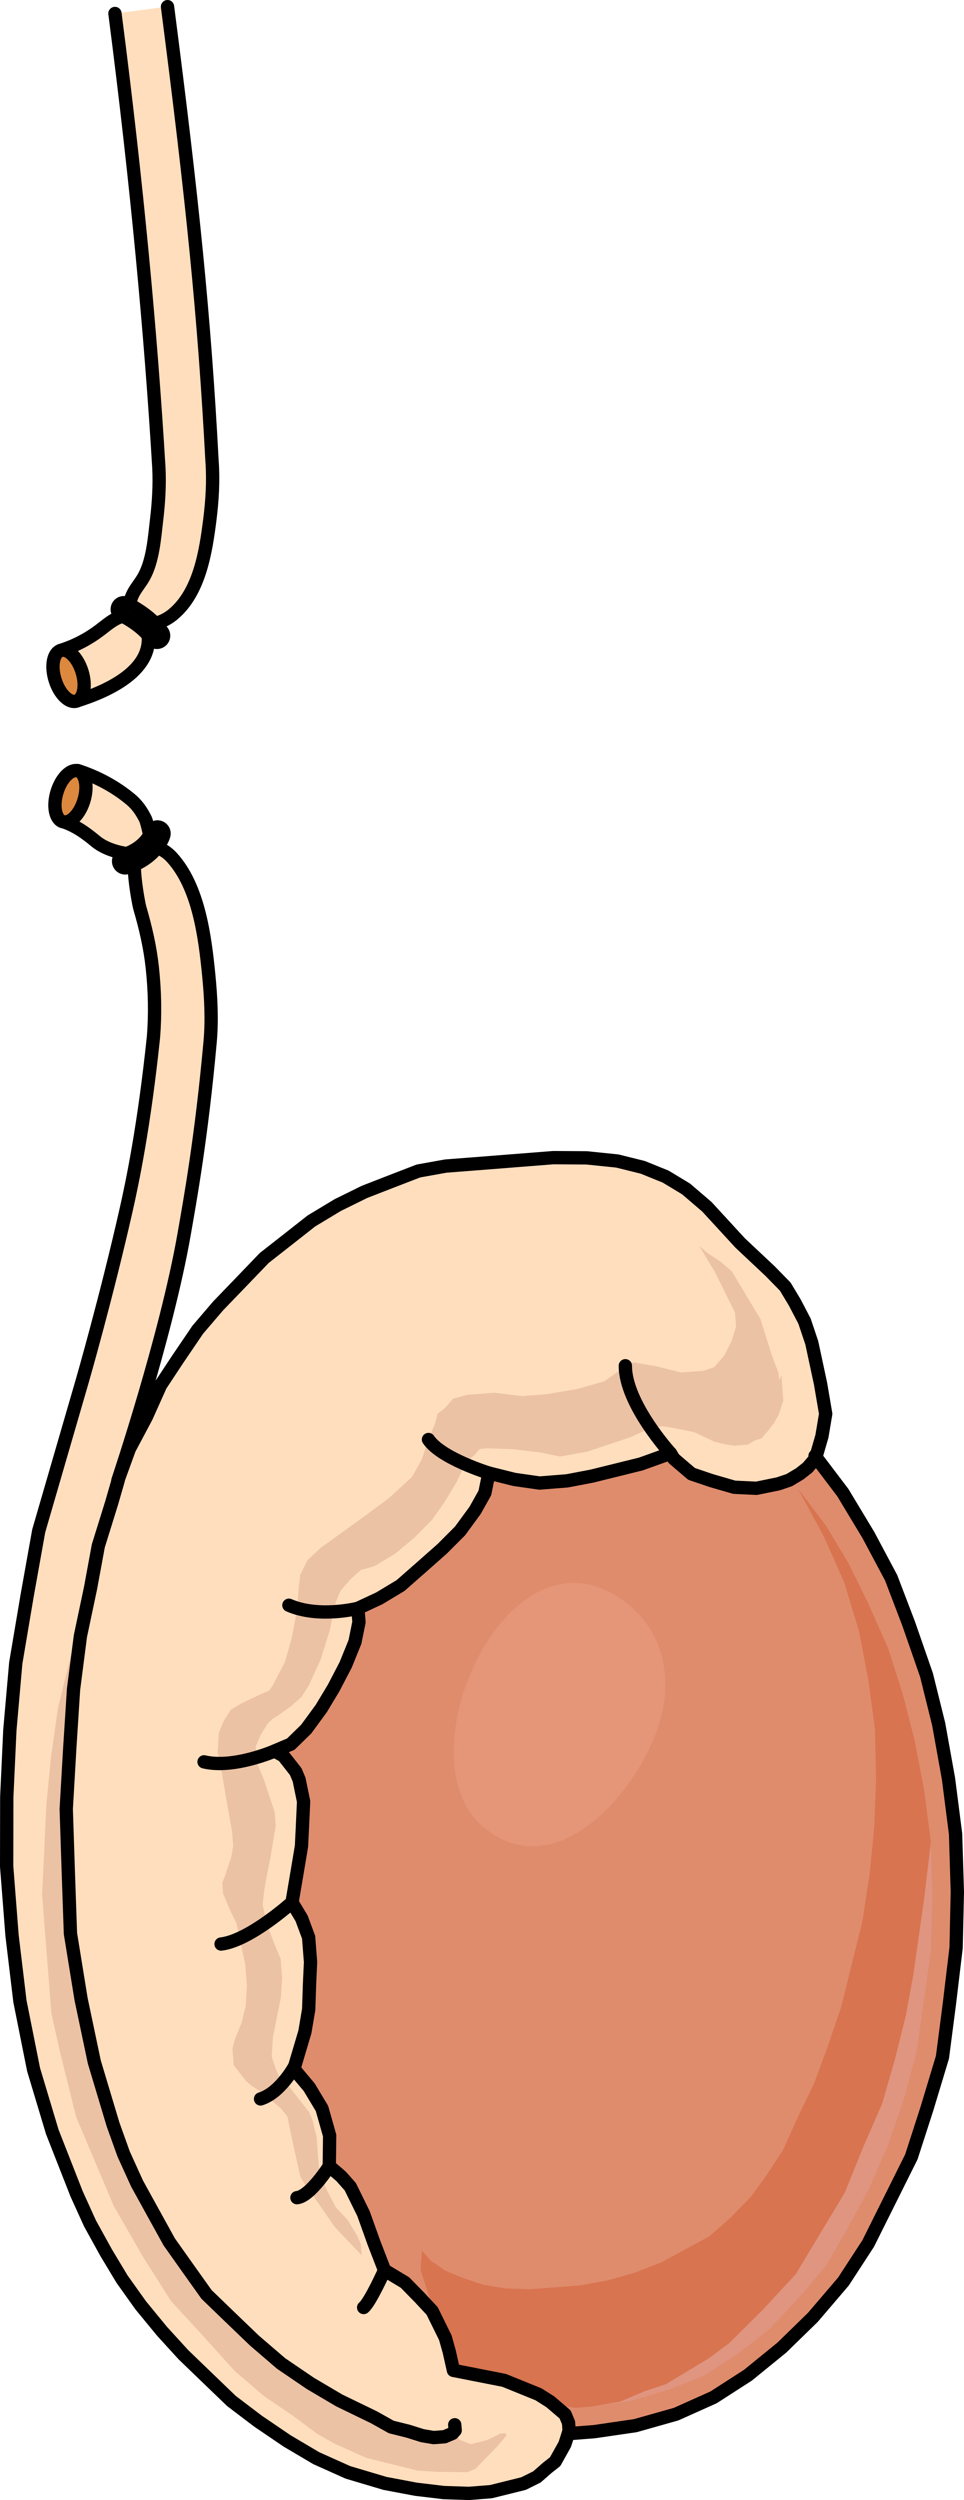
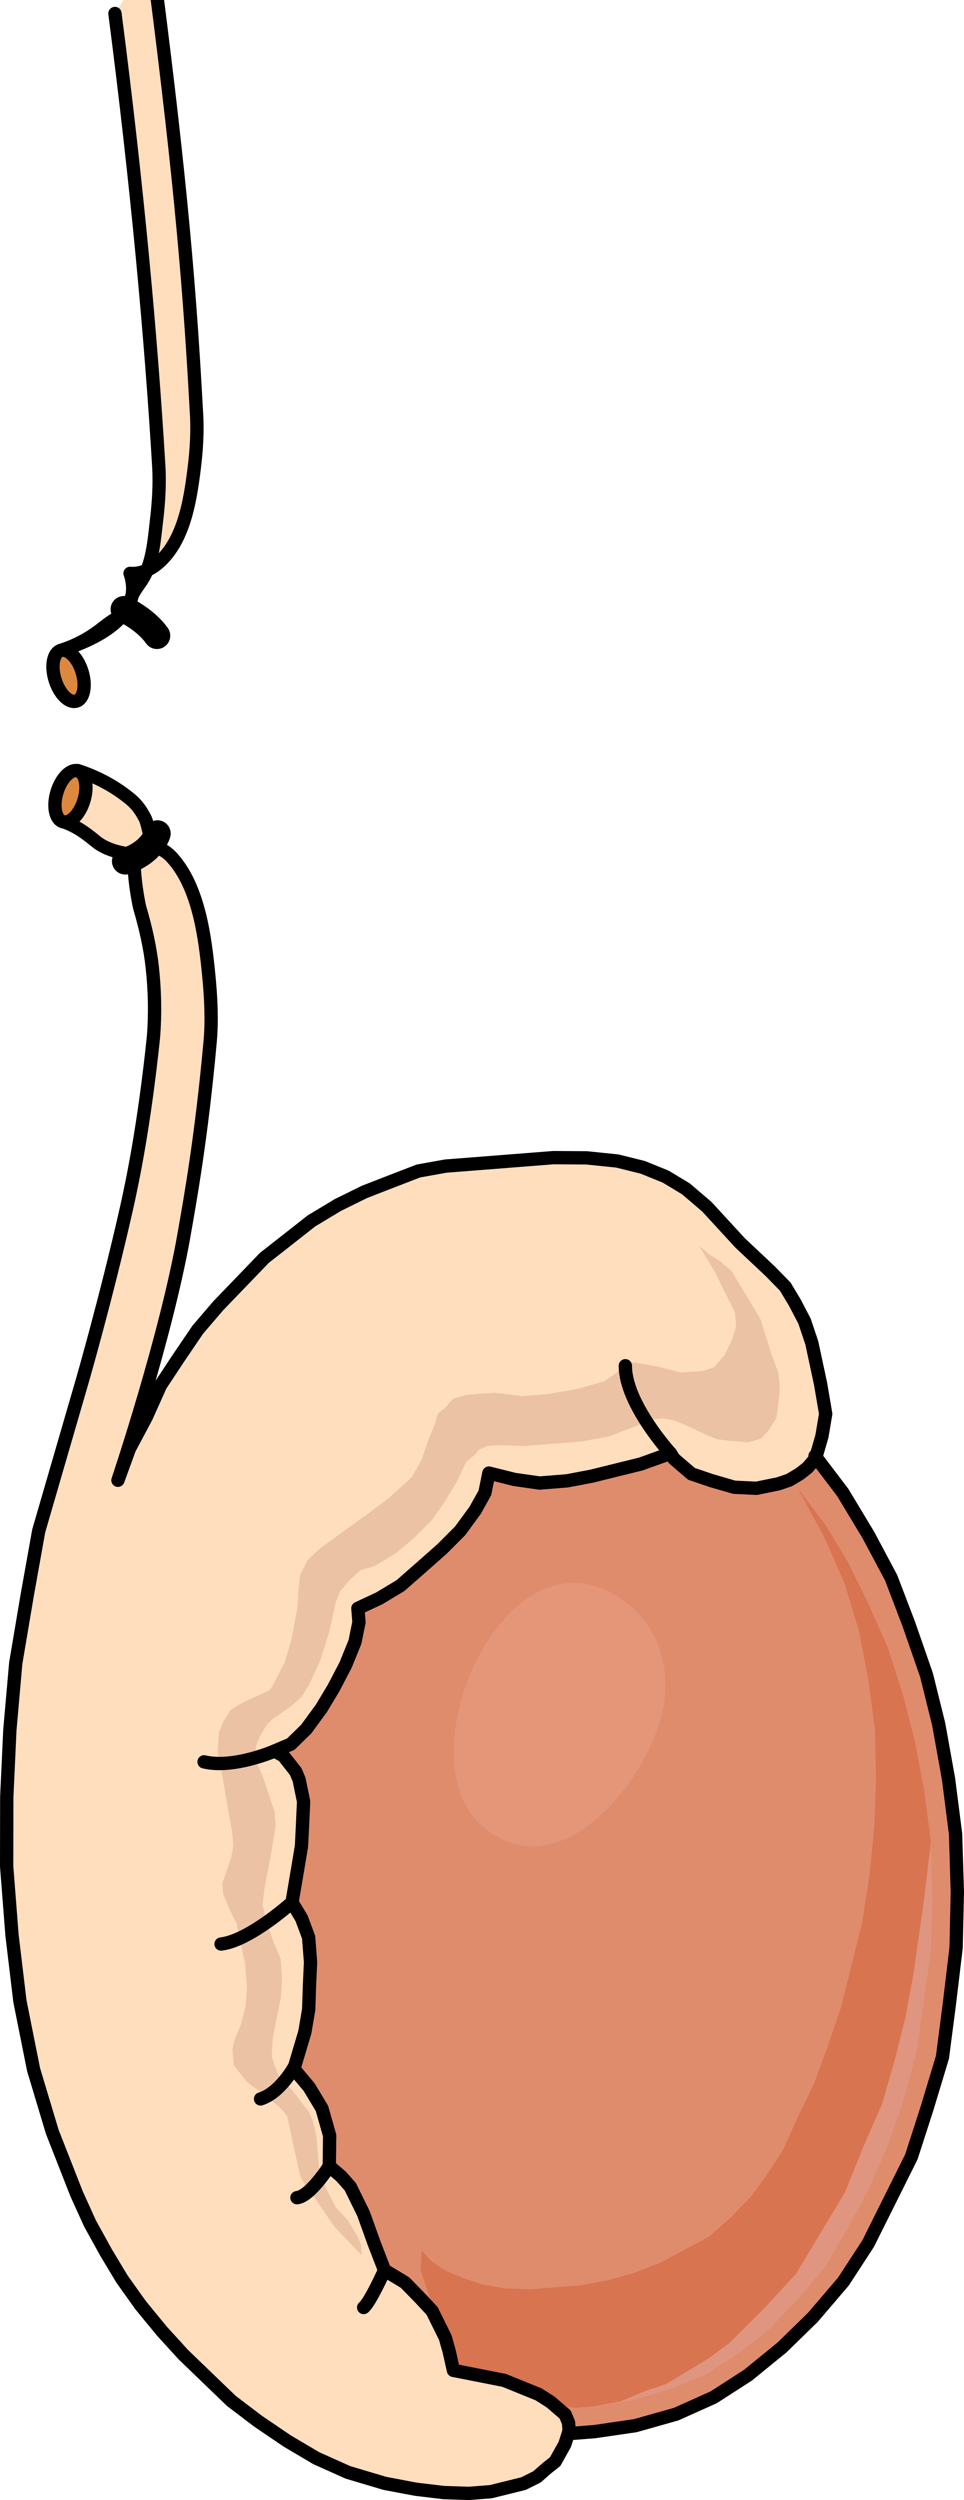
<svg xmlns="http://www.w3.org/2000/svg" version="1.1" id="Layer_1" x="0px" y="0px" width="72.448px" height="187.703px" viewBox="0 0 72.448 187.703" enable-background="new 0 0 72.448 187.703" xml:space="preserve">
  <g>
    <g>
      <g>
        <path fill="#FFDEBD" stroke="#000000" stroke-linecap="round" stroke-linejoin="round" stroke-miterlimit="10" d="     M61.668,103.891l-0.659-3.073l-0.545-1.624l-0.732-1.401l-0.719-1.196l-1.135-1.16l-2.25-2.113l-2.504-2.722l-1.566-1.339     l-1.531-0.924l-1.719-0.696l-1.916-0.476l-2.308-0.236l-2.502-0.016l-6.011,0.473l-2.072,0.16l-2.056,0.37l-2.023,0.78     l-2.023,0.787l-2.01,0.989l-1.987,1.196l-1.77,1.391l-1.769,1.385l-1.733,1.802l-1.738,1.802l-1.527,1.784l-1.497,2.203     l-1.305,1.975l-1.065,2.374l-1.274,2.393l-0.858,2.359c0,0,3.628-10.769,4.973-18.47c0.45-2.574,1.301-7.227,1.955-14.444     c0.15-1.661,0.058-3.373-0.105-5.028c-0.283-2.863-0.752-6.617-2.775-8.827c-0.436-0.476-1.045-0.827-1.691-0.827     c0.302,0-0.195-1.856-0.273-2.015c-0.283-0.579-0.626-1.09-1.119-1.501c-1.167-0.974-2.539-1.702-3.982-2.171     c0,0-1.23,3.783-1.23,3.783c1.034,0.336,1.763,0.853,2.569,1.521c0.829,0.688,2.119,0.972,3.171,1.005     c-0.615-0.019,0.025,3.571,0.152,4.007c0.427,1.465,0.766,2.916,0.933,4.436c0.191,1.748,0.234,3.529,0.089,5.283     c-0.695,6.614-1.562,10.787-2.048,12.933c-1.493,6.597-3.289,12.817-3.289,12.817L2.91,114.937L2.039,119.8l-0.855,5.064     l-0.443,5.031l-0.232,5.021l-0.009,5.21l0.404,5.176l0.594,4.953l1.026,5.129l1.406,4.678l1.826,4.651l1.005,2.214l1.212,2.195     l1.197,1.991l1.408,1.973l1.608,1.955l1.598,1.75l1.804,1.738l1.802,1.733l1.994,1.513l2.201,1.494l2.185,1.29l2.376,1.065     l2.775,0.826l2.329,0.44l2.104,0.251l1.88,0.062l1.66-0.13l1.228-0.304l1.225-0.304l1.006-0.5l0.778-0.681l0.59-0.464l0.73-1.307     l0.337-1.065l-0.05-0.627l-0.256-0.603l-0.447-0.383l-0.671-0.573l-0.875-0.554l-1.291-0.525l-1.293-0.525l-3.81-0.741     l-0.324-1.437l-0.288-1.021l-0.493-1.002l-0.496-1.002l-0.91-0.97l-1.133-1.163l-1.53-0.919l-0.785-2.022l-0.801-2.23     l-0.496-1.005l-0.492-1l-0.688-0.782l-0.892-0.764l0.028-2.292l-0.288-1.021l-0.29-1.022l-0.956-1.59l-1.149-1.367l0.823-2.771     l0.289-1.693l0.058-1.88l0.081-1.673l-0.145-1.864l-0.53-1.413l-0.72-1.193l0.432-2.535l0.281-1.69l0.084-1.67l0.074-1.67     l-0.331-1.641l-0.261-0.606l-0.459-0.587l-0.467-0.59l-0.652-0.364l1.209-0.512l1.163-1.132l1.13-1.546l0.924-1.533l0.909-1.735     l0.697-1.722l0.302-1.484l-0.081-1.035l1.609-0.748l1.591-0.959l1.562-1.369l1.559-1.375l1.354-1.356l1.131-1.546l0.731-1.305     l0.304-1.481l1.912,0.476l1.899,0.264l2.07-0.158l1.851-0.355l3.68-0.912l2.231-0.798l0.241,0.396l0.446,0.383l0.893,0.761     l1.498,0.51l1.707,0.492l1.673,0.075l1.64-0.334l0.815-0.274l0.798-0.479l0.586-0.461l0.571-0.668l0.496-1.709l0.284-1.688     L61.668,103.891z" />
        <g>
          <polygon fill="#DF8C6D" points="61.253,109.311 61.253,109.311 61.27,109.518 60.698,110.186 60.11,110.651 59.311,111.128       58.5,111.403 56.854,111.74 55.18,111.661 53.474,111.167 51.973,110.659 51.078,109.896 50.631,109.51 50.393,109.116       48.16,109.917 44.479,110.827 42.629,111.18 40.554,111.346 38.657,111.074 36.742,110.597 36.441,112.084 35.71,113.391       34.578,114.937 33.223,116.293 31.664,117.671 30.102,119.042 28.51,119.999 26.897,120.753 26.978,121.789 26.677,123.275       25.978,124.997 25.071,126.736 24.148,128.27 23.015,129.816 21.852,130.952 21.246,131.203 20.643,131.463 21.295,131.827       21.759,132.417 22.223,133.008 22.479,133.614 22.816,135.255 22.74,136.931 22.658,138.606 22.376,140.295 21.946,142.832       22.666,144.028 23.194,145.448 23.338,147.312 23.262,148.986 23.199,150.869 22.913,152.56 22.086,155.336 23.238,156.708       24.196,158.301 24.486,159.318 24.775,160.341 24.746,162.637 25.639,163.402 26.327,164.18 26.822,165.188 27.316,166.19       28.116,168.423 28.899,170.447 30.434,171.371 31.569,172.531 32.477,173.505 32.973,174.509 33.468,175.514 33.756,176.535       34.078,177.967 37.891,178.717 39.182,179.241 40.475,179.766 41.351,180.32 42.023,180.892 42.47,181.276 42.726,181.884       42.79,182.713 44.658,182.568 47.749,182.117 50.813,181.252 53.634,179.988 56.215,178.326 58.763,176.252 61.09,173.984       63.385,171.299 65.246,168.443 66.87,165.188 68.492,161.936 69.669,158.295 70.83,154.451 71.35,150.444 71.854,146.236       71.948,142.055 71.814,137.687 71.284,133.555 70.544,129.442 69.63,125.761 68.287,121.9 66.972,118.458 65.265,115.255       63.344,112.068 61.253,109.311     " />
          <polygon fill="#D8744F" points="59.968,111.765 59.968,111.765 62.058,114.522 63.736,117.306 65.222,120.316 66.74,123.739       67.846,127.192 68.738,130.664 69.445,134.359 69.958,138.277 70.072,142.433 69.966,146.402 69.43,150.194 68.895,153.981       67.925,157.599 66.734,161.026 65.318,164.264 63.679,167.306 62.025,170.143 59.922,172.601 57.805,174.848 55.448,176.701       52.868,178.36 50.239,179.398 47.383,180.248 44.501,180.678 43.256,180.776 42.208,180.649 40.709,180.141 39.829,179.585       39.812,179.38 34.077,177.951 31.61,170.439 31.706,168.971 30.299,166.997 31.706,168.971 32.394,169.748 33.495,170.496       34.783,171.022 36.283,171.529 37.972,171.814 39.852,171.876 41.718,171.732 43.582,171.586 45.64,171.216 47.679,170.641       49.701,169.854 51.505,168.883 53.301,167.91 54.863,166.537 56.41,164.957 57.54,163.414 58.843,161.436 59.907,159.059       61.164,156.462 62.196,153.677 63.218,150.678 64.008,147.491 64.801,144.305 65.355,140.719 65.705,137.154 65.841,133.598       65.759,129.857 65.262,126.144 64.555,122.452 63.437,118.787 61.919,115.364 59.968,111.765     " />
          <polygon fill="#DF9580" points="44.569,180.672 44.569,180.672 47.446,180.243 50.295,179.396 52.914,178.355 55.487,176.698       57.839,174.851 59.952,172.601 62.052,170.143 63.699,167.312 65.335,164.269 66.746,161.029 67.933,157.606 68.9,153.992       69.435,150.2 69.97,146.41 70.077,142.449 69.959,138.29 69.458,142.495 68.653,148.179 68.07,151.351 67.277,154.536       66.295,157.943 64.884,161.175 63.49,164.618 61.649,167.676 59.807,170.737 57.314,173.43 54.805,175.918 53.232,177.084       51.641,178.04 50.052,178.997 48.432,179.538 46.62,180.305 44.569,180.672     " />
          <polygon fill="#ECC2A4" points="20.086,129.282 20.086,129.282 20.884,128.803 21.876,128.099 22.653,127.412 23.212,126.535       24.103,124.582 24.772,122.444 25.228,120.317 25.58,119.455 26.344,118.564 27.123,117.874 28.146,117.586 28.942,117.105       29.738,116.625 31.11,115.476 32.462,114.117 33.403,112.791 34.326,111.257 35.041,109.738 35.632,109.274 36.014,108.828       36.62,108.572 37.448,108.507 39.331,108.57 41.612,108.391 43.686,108.228 45.742,107.858 47.768,107.076 48.978,106.561       49.807,106.496 50.654,106.638 51.514,106.991 53.032,107.708 53.893,108.059 54.945,108.184 56.206,108.298 57.225,108.002       57.802,107.334 58.355,106.457 58.485,105.403 58.612,104.35 58.514,103.104 57.984,101.683 57.15,99.031 55.713,96.641       54.996,95.445 54.098,94.679 53.223,94.119 52.552,93.544 53.748,95.54 54.742,97.553 55.24,98.557 55.32,99.593       54.985,100.664 54.443,101.753 53.679,102.645 52.866,102.917 52.037,102.984 51.208,103.047 49.292,102.571 48.448,102.428       47.601,102.286 46.997,102.539 46.407,103.006 45.417,103.707 43.377,104.285 41.113,104.671 39.247,104.818 37.143,104.565       36.101,104.644 35.068,104.728 34.05,105.013 33.471,105.682 32.886,106.149 32.726,106.791 32.201,108.078 31.691,109.585       30.96,110.892 29.21,112.49 27.632,113.661 24.077,116.231 23.104,117.143 22.563,118.23 22.438,119.284 22.343,120.753       21.901,123.085 21.407,124.791 20.499,126.537 19.195,128.515 20.086,129.282     " />
          <polygon fill="#ECC2A4" points="22.055,127.581 22.055,127.581 20.125,129.401 19.572,130.281 19.222,131.142 19.271,131.759       19.321,132.384 19.83,133.598 20.369,135.225 20.642,136.038 20.723,137.076 20.301,139.61 20,141.094 19.858,141.941       19.735,142.995 20.053,144.427 20.578,145.848 21.089,147.057 21.203,148.513 21.11,149.98 20.809,151.468 20.512,152.951       20.42,154.419 20.69,155.232 20.944,155.837 21.85,156.812 22.771,157.988 23.23,158.58 23.488,159.189 23.789,160.414       23.903,161.868 24.001,163.112 24.509,164.323 25.239,165.723 26.148,166.698 26.864,167.894 27.119,168.5 27.184,169.331       25.149,167.192 23.512,164.818 23.053,164.228 22.573,163.433 22.254,161.993 21.936,160.558 21.599,158.917 21.139,158.326       20.695,157.943 19.804,157.176 18.932,156.62 18.488,156.236 18.029,155.649 17.565,155.059 17.516,154.435 17.469,153.813       17.626,153.179 18.147,151.884 18.462,150.607 18.556,149.14 18.429,147.48 17.77,144.4 17.277,143.397 17.025,142.788       16.767,142.185 16.704,141.354 16.878,140.92 17.381,139.422 17.524,138.578 17.443,137.537 17.074,135.483 16.691,133.215       16.356,131.574 16.446,130.105 16.796,129.241 17.347,128.366 18.143,127.888 19.738,127.133 20.344,126.879 20.721,126.434       22.055,127.581     " />
-           <polygon fill="#ECC2A4" points="7.378,116.073 7.378,116.073 6.795,119.249 6.03,122.851 5.51,126.85 5.224,131.25       4.961,135.856 5.11,140.431 5.274,145.212 6.079,150.154 7.069,154.867 8.48,159.553 9.279,161.786 10.288,163.997       11.501,166.195 12.715,168.393 14.118,170.369 15.527,172.345 17.329,174.074 19.137,175.815 21.146,177.529 23.349,179.029       25.535,180.317 28.136,181.574 29.445,182.306 30.719,182.623 31.79,182.954 32.634,183.098 33.464,183.034 34.072,182.778       34.258,182.555 34.227,182.137 34.274,182.759 34.516,183.161 34.947,183.332 35.38,183.509 36.605,183.202 37.609,182.707       38.028,182.677 38.043,182.884 37.275,183.777 35.73,185.356 35.125,185.612 32.829,185.582 31.363,185.489 29.447,185.012       27.533,184.538 25.157,183.474 23.846,182.741 22.075,181.417 19.872,179.923 17.638,178.013 15.355,175.484 12.849,172.759       10.708,169.38 8.535,165.595 6.744,161.356 5.719,158.932 5.11,156.48 4.502,154.028 3.859,151.156 3.65,148.464 3.406,145.356       3.163,142.251 3.324,138.901 3.476,135.556 3.824,131.985 4.362,128.192 5.314,124.365 6.25,120.33 7.378,116.073     " />
-           <polygon fill="#ECC2A4" points="35.201,109.268 35.201,109.268 35.791,108.803 36.62,108.738 38.503,108.803 40.609,109.051       42.094,109.355 44.15,108.985 45.779,108.443 47.404,107.896 49.015,107.146 49.845,107.081 50.688,107.225 52.173,107.526       53.687,108.241 54.329,108.401 55.175,108.545 56.21,108.461 57.007,107.98 57.597,107.518 58.169,106.85 58.537,106.195       58.869,105.128 58.806,104.3 58.728,103.264 58.008,104.78 57.276,106.087 56.893,106.529 56.27,106.581 55.441,106.643       54.39,106.519 52.682,106.027 51.199,105.727 49.746,105.839 47.914,106.4 46.301,107.151 44.452,107.505 41.134,107.765       37.801,107.814 36.78,108.102 36.156,108.153 35.36,108.632 34.978,109.078 35.201,109.268     " />
-           <polyline fill="none" stroke="#000000" stroke-linecap="round" stroke-linejoin="round" stroke-miterlimit="10" points="      34.175,182.05 34.175,182.05 34.209,182.469 34.015,182.692 33.411,182.949 32.588,183.011 31.742,182.868 30.676,182.534       29.404,182.216 28.098,181.485 25.506,180.23 23.326,178.945 21.128,177.451 19.124,175.731 17.32,174 15.522,172.265       14.118,170.295 12.719,168.321 11.505,166.125 10.295,163.93 9.29,161.718 8.492,159.491 7.088,154.813 6.095,150.102       5.294,145.168 5.128,140.39 4.978,135.823 5.245,131.221 5.527,126.828 6.044,122.829 6.805,119.227 7.389,116.061       8.385,112.86 8.879,111.154     " />
          <polygon fill="none" stroke="#000000" stroke-linecap="round" stroke-linejoin="round" stroke-miterlimit="10" points="      61.253,109.311 61.253,109.311 61.27,109.518 60.698,110.186 60.11,110.651 59.311,111.128 58.5,111.403 56.854,111.74       55.18,111.661 53.474,111.167 51.973,110.659 51.078,109.896 50.631,109.51 50.393,109.116 48.16,109.917 44.479,110.827       42.629,111.18 40.554,111.346 38.657,111.074 36.742,110.597 36.441,112.084 35.71,113.391 34.578,114.937 33.223,116.293       31.664,117.671 30.102,119.042 28.51,119.999 26.897,120.753 26.978,121.789 26.677,123.275 25.978,124.997 25.071,126.736       24.148,128.27 23.015,129.816 21.852,130.952 21.246,131.203 20.643,131.463 21.295,131.827 21.759,132.417 22.223,133.008       22.479,133.614 22.816,135.255 22.74,136.931 22.658,138.606 22.376,140.295 21.946,142.832 22.666,144.028 23.194,145.448       23.338,147.312 23.262,148.986 23.199,150.869 22.913,152.56 22.086,155.336 23.238,156.708 24.196,158.301 24.486,159.318       24.775,160.341 24.746,162.637 25.639,163.402 26.327,164.18 26.822,165.188 27.316,166.19 28.116,168.423 28.899,170.447       30.434,171.371 31.569,172.531 32.477,173.505 32.973,174.509 33.468,175.514 33.756,176.535 34.078,177.967 37.891,178.717       39.182,179.241 40.475,179.766 41.351,180.32 42.023,180.892 42.47,181.276 42.726,181.884 42.79,182.713 44.658,182.568       47.749,182.117 50.813,181.252 53.634,179.988 56.215,178.326 58.763,176.252 61.09,173.984 63.385,171.299 65.246,168.443       66.87,165.188 68.492,161.936 69.669,158.295 70.83,154.451 71.35,150.444 71.854,146.236 71.948,142.055 71.814,137.687       71.284,133.555 70.544,129.442 69.63,125.761 68.287,121.9 66.972,118.458 65.265,115.255 63.344,112.068 61.253,109.311           " />
        </g>
        <path fill="#E59578" d="M36.092,136.956c5.758,5.275,12.605-3.195,13.709-8.527c0.632-3.051-0.188-6.118-2.724-8.084     C38.347,113.576,30.227,131.584,36.092,136.956z" />
        <path fill="none" stroke="#000000" stroke-linecap="round" stroke-linejoin="round" stroke-miterlimit="10" d="M50.393,109.116     c0,0-3.406-3.729-3.395-6.577" />
-         <path fill="none" stroke="#000000" stroke-linecap="round" stroke-linejoin="round" stroke-miterlimit="10" d="M36.742,110.597     c0,0-3.585-1.1-4.541-2.519" />
-         <path fill="none" stroke="#000000" stroke-linecap="round" stroke-linejoin="round" stroke-miterlimit="10" d="M26.897,120.753     c0,0-2.935,0.75-5.185-0.233" />
        <path fill="none" stroke="#000000" stroke-linecap="round" stroke-linejoin="round" stroke-miterlimit="10" d="M20.643,131.463     c0,0-3.092,1.35-5.308,0.815" />
        <path fill="none" stroke="#000000" stroke-linecap="round" stroke-linejoin="round" stroke-miterlimit="10" d="M21.946,142.832     c0,0-3.187,2.874-5.332,3.125" />
        <path fill="none" stroke="#000000" stroke-linecap="round" stroke-linejoin="round" stroke-miterlimit="10" d="M22.155,155.111     c0,0-1.075,2.01-2.573,2.475" />
        <path fill="none" stroke="#000000" stroke-linecap="round" stroke-linejoin="round" stroke-miterlimit="10" d="M24.746,162.637     c0,0-1.43,2.266-2.43,2.364" />
        <path fill="none" stroke="#000000" stroke-linecap="round" stroke-linejoin="round" stroke-miterlimit="10" d="M28.899,170.447     c0,0-1.071,2.39-1.57,2.799" />
      </g>
    </g>
-     <path fill="#FFDEBD" stroke="#000000" stroke-linecap="round" stroke-linejoin="round" stroke-miterlimit="10" d="M8.639,1.013   c1.671,12.911,2.707,24.204,3.297,34.044c0.001,0.017,0.001,0.021,0.004,0.064c0.064,1.285-0.016,2.594-0.166,3.867   c-0.163,1.379-0.278,3.122-0.978,4.352c-0.273,0.479-0.658,0.894-0.874,1.401c-0.216,0.507-0.209,1.177,0.219,1.525   c-1.116-0.256-1.82,0.429-2.631,1.043c-0.894,0.677-1.883,1.193-2.955,1.527c0,0,1.181,3.799,1.181,3.799   c2.474-0.77,6.339-2.505,5.22-5.787c0.749,0.065,1.495-0.254,2.071-0.738c1.971-1.654,2.442-4.697,2.745-7.109   c0.181-1.44,0.271-2.921,0.164-4.372c-0.574-10.804-1.452-19.487-3.347-34.13" />
+     <path fill="#FFDEBD" stroke="#000000" stroke-linecap="round" stroke-linejoin="round" stroke-miterlimit="10" d="M8.639,1.013   c1.671,12.911,2.707,24.204,3.297,34.044c0.001,0.017,0.001,0.021,0.004,0.064c0.064,1.285-0.016,2.594-0.166,3.867   c-0.163,1.379-0.278,3.122-0.978,4.352c-0.273,0.479-0.658,0.894-0.874,1.401c-0.216,0.507-0.209,1.177,0.219,1.525   c-1.116-0.256-1.82,0.429-2.631,1.043c-0.894,0.677-1.883,1.193-2.955,1.527c2.474-0.77,6.339-2.505,5.22-5.787c0.749,0.065,1.495-0.254,2.071-0.738c1.971-1.654,2.442-4.697,2.745-7.109   c0.181-1.44,0.271-2.921,0.164-4.372c-0.574-10.804-1.452-19.487-3.347-34.13" />
    <ellipse transform="matrix(0.955 -0.297 0.297 0.955 -14.828 3.813)" fill="#DC893F" stroke="#000000" stroke-linecap="round" stroke-miterlimit="10" cx="5.143" cy="50.736" rx="1.06" ry="1.989" />
    <ellipse transform="matrix(0.288 -0.958 0.958 0.288 -53.475 47.63)" fill="#DC893F" stroke="#000000" stroke-linecap="round" stroke-miterlimit="10" cx="5.278" cy="59.759" rx="1.989" ry="1.06" />
    <path fill="#CD3038" stroke="#000000" stroke-linecap="round" stroke-linejoin="round" stroke-miterlimit="10" d="M9.413,65.163   c-0.211,0-0.406-0.134-0.476-0.345c-0.086-0.262,0.058-0.545,0.32-0.631c1.734-0.567,2.076-1.69,2.09-1.738   c0.076-0.263,0.353-0.416,0.614-0.347c0.264,0.073,0.421,0.342,0.352,0.606c-0.018,0.068-0.465,1.684-2.745,2.43   C9.517,65.156,9.465,65.163,9.413,65.163z" />
    <path fill="#CD3038" stroke="#000000" stroke-linecap="round" stroke-linejoin="round" stroke-miterlimit="10" d="M11.795,48.229   c-0.156,0-0.312-0.074-0.409-0.212c-0.79-1.122-2.27-1.809-2.284-1.815c-0.251-0.115-0.361-0.412-0.246-0.663   s0.411-0.359,0.661-0.247c0.07,0.032,1.738,0.802,2.688,2.149c0.158,0.226,0.104,0.538-0.121,0.697   C11.995,48.2,11.895,48.229,11.795,48.229z" />
  </g>
</svg>